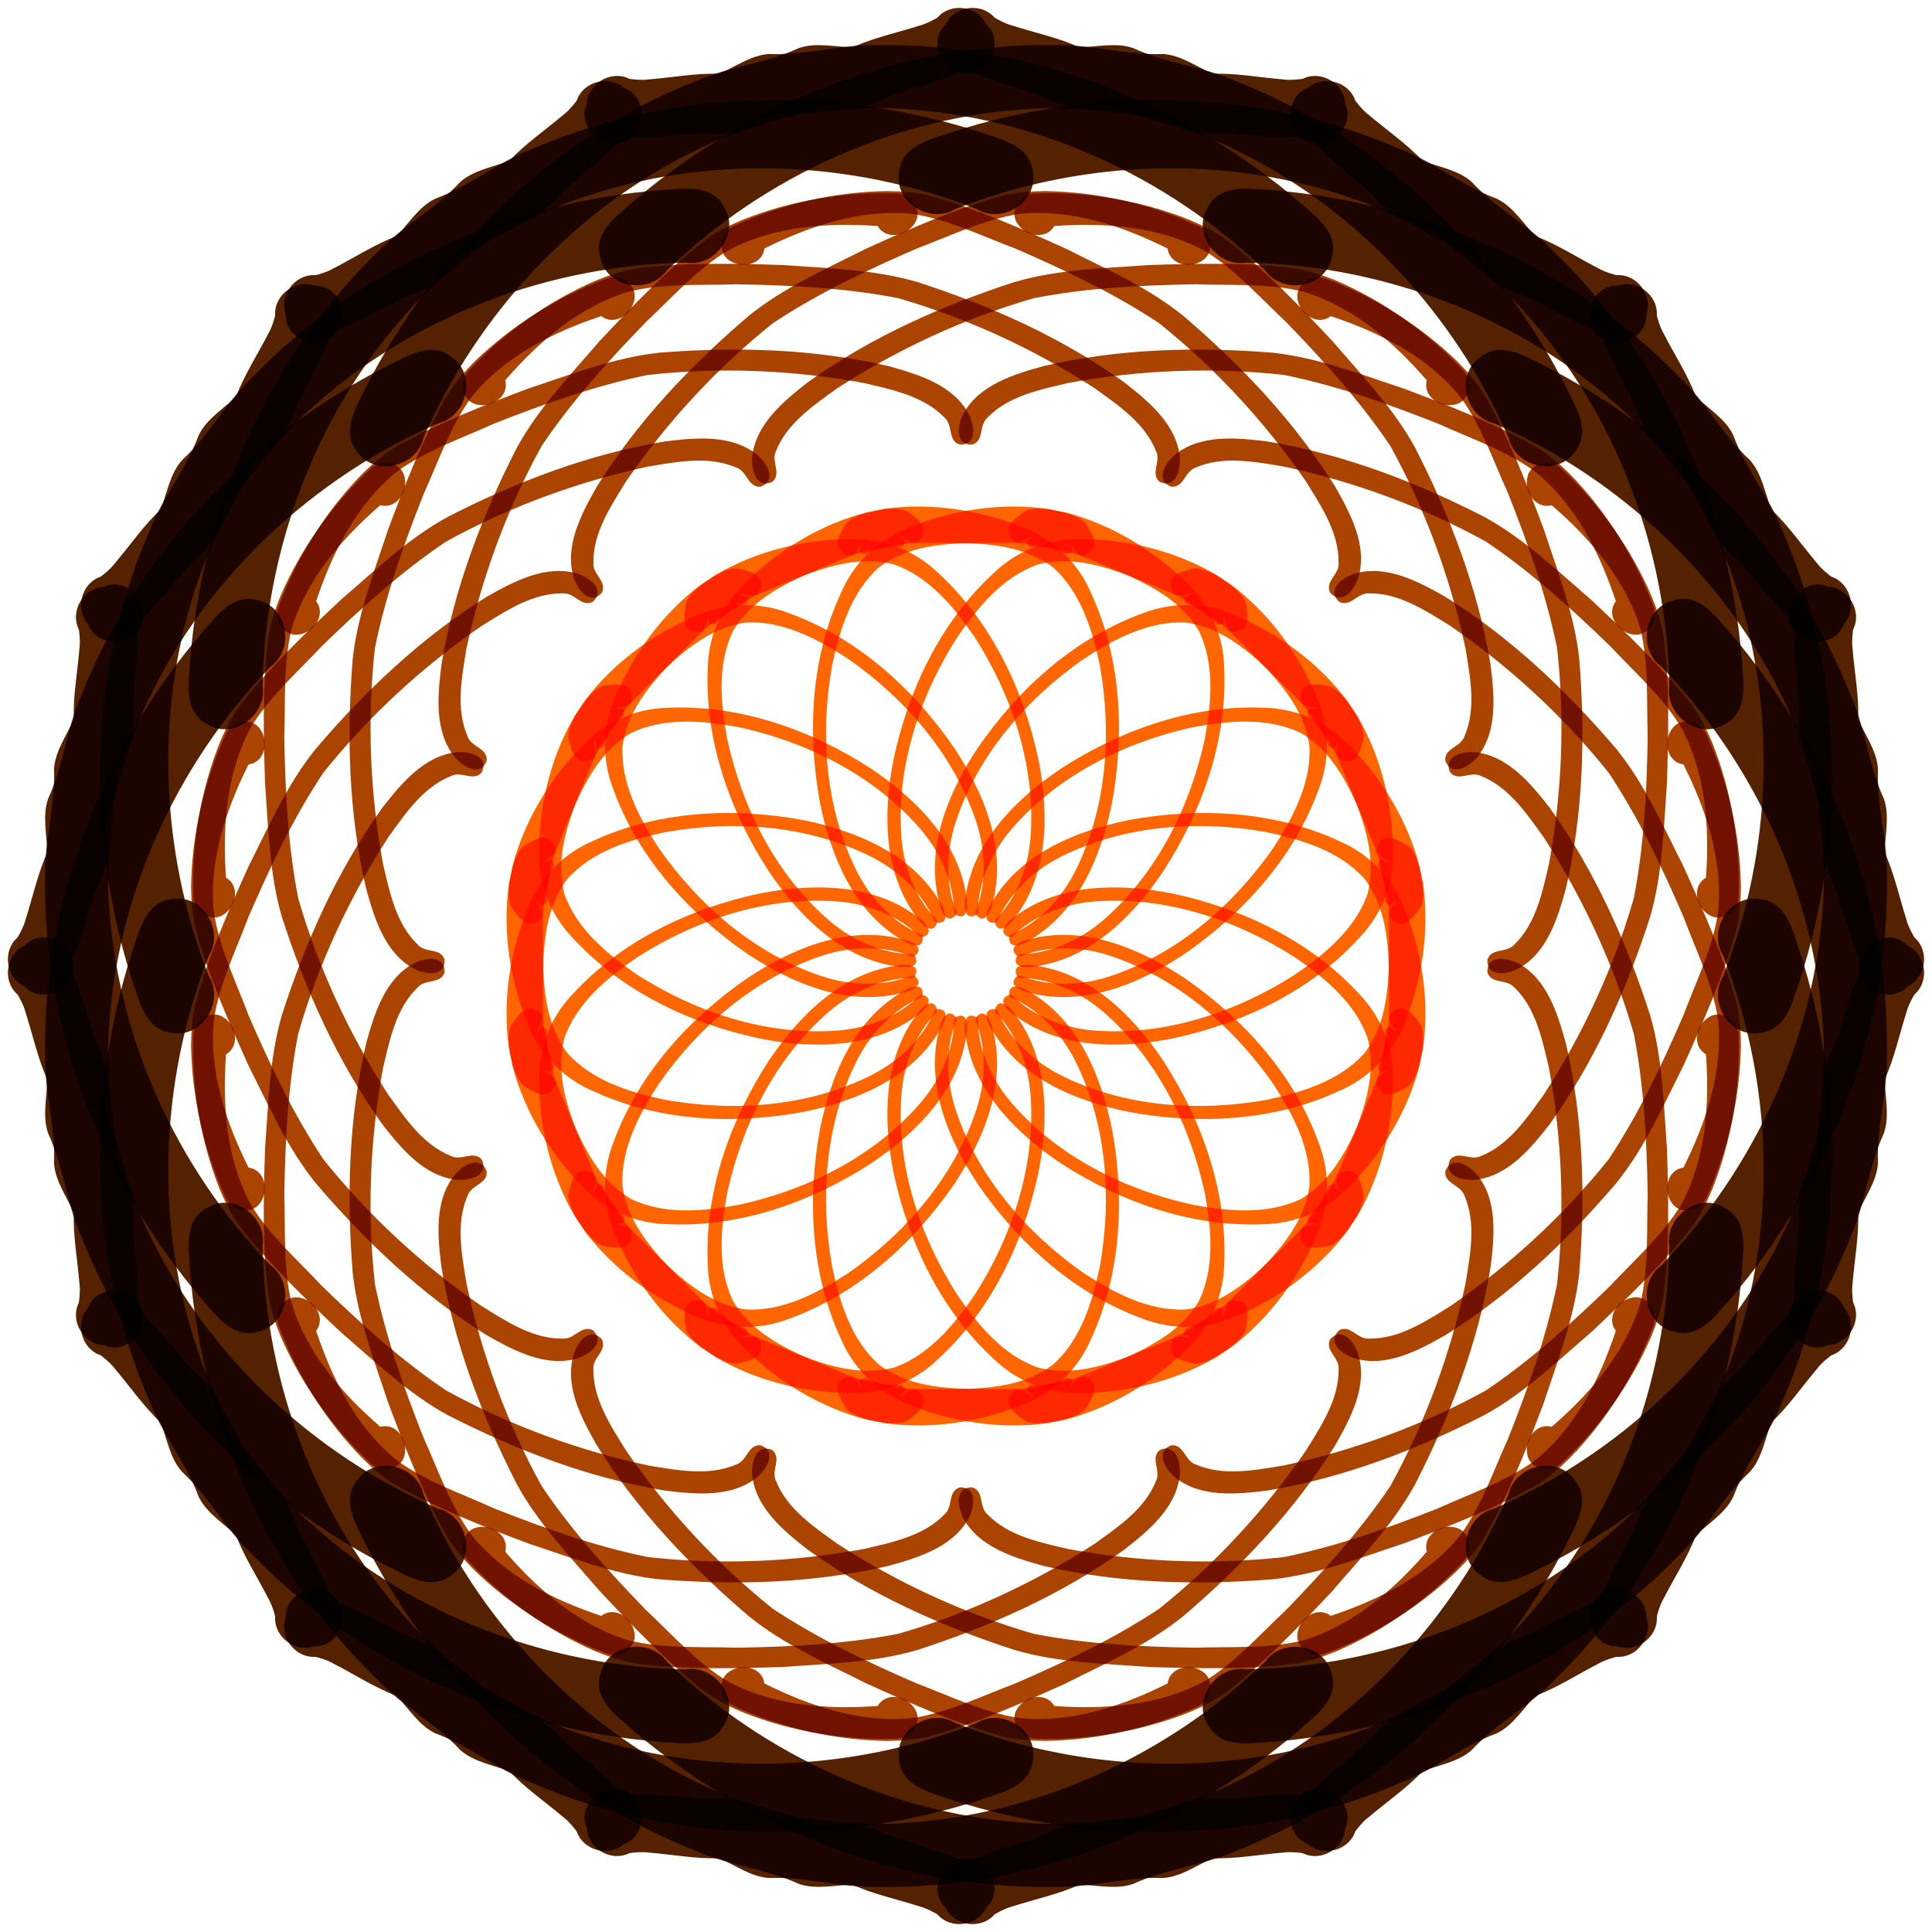
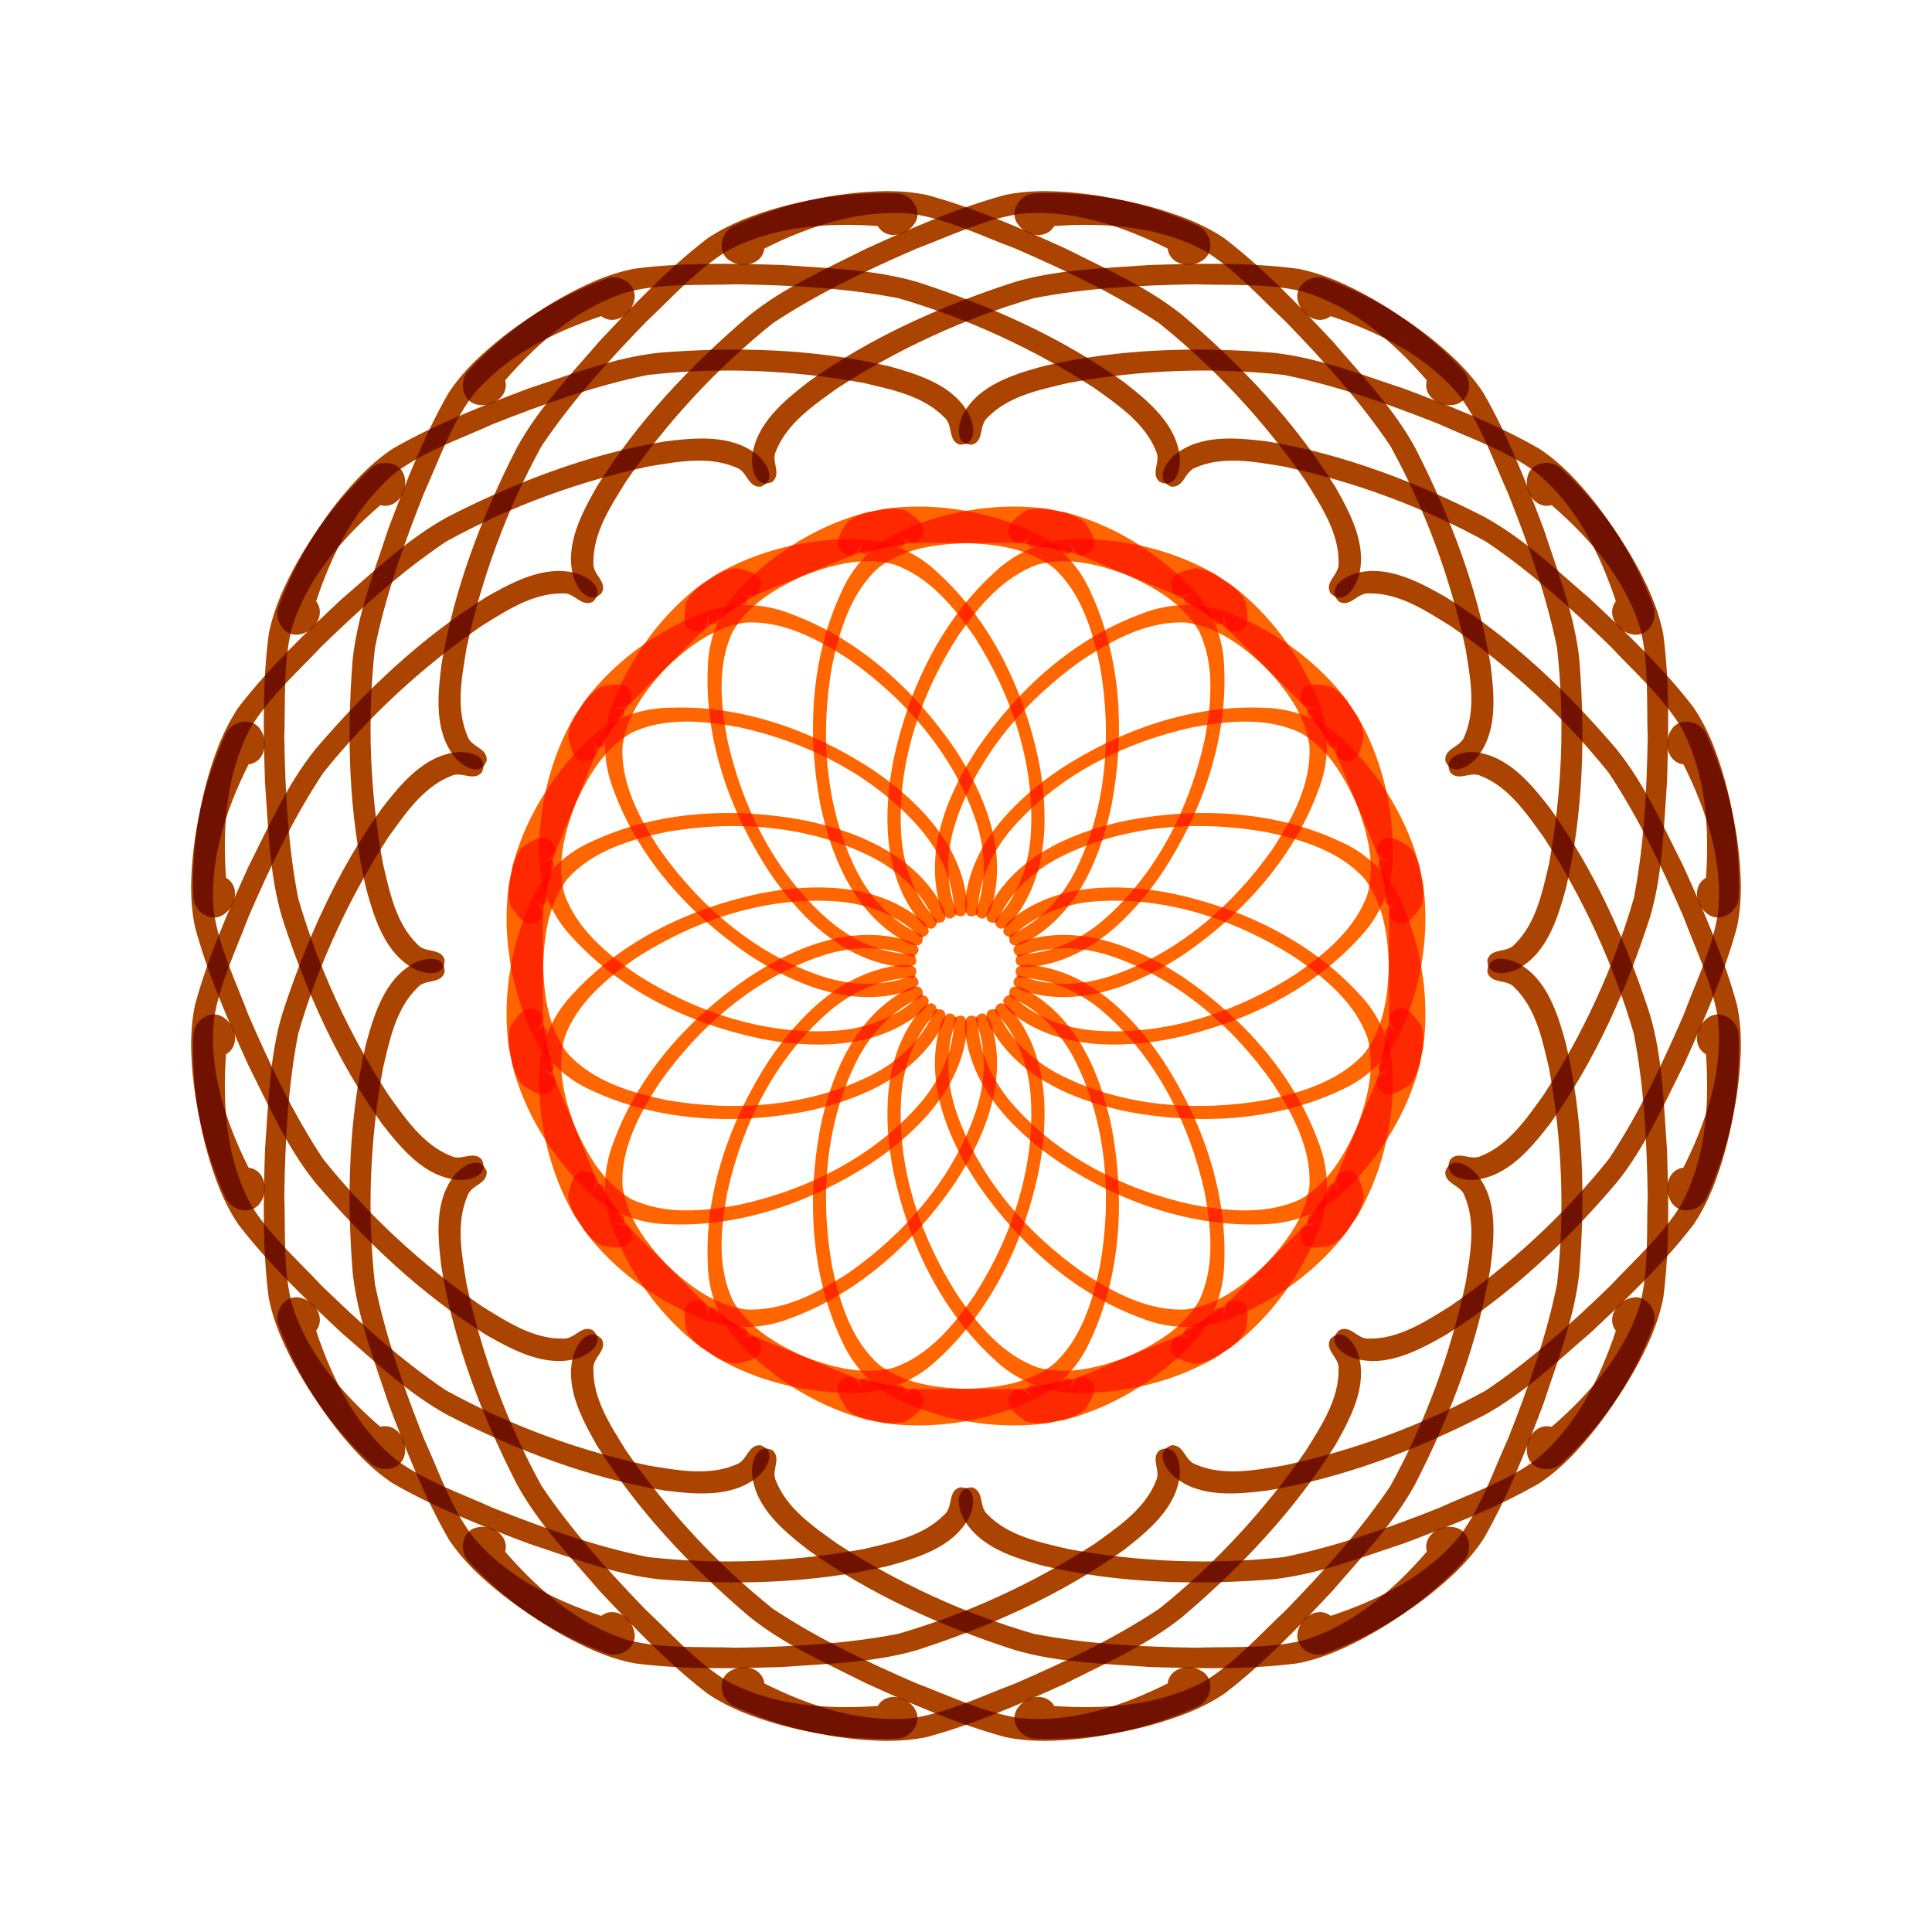
<svg xmlns="http://www.w3.org/2000/svg" xmlns:xlink="http://www.w3.org/1999/xlink" version="1.1" viewBox="-500 -500 1000 1000">
  <defs>
    <filter id="Retlif" color-interpolation-filters="sRGB">
      <feGaussianBlur in="SourceAlpha" stdDeviation="2.3" result="v666" />
      <feMorphology radius="6.6" in="SourceAlpha" />
      <feGaussianBlur stdDeviation="8.9" />
      <feColorMatrix values="1 0 0 0 0 0 1 0 0 0 0 0 1 0 0 0 0 0 0.3 0" result="v777" />
      <feComposite operator="out" in="v666" in2="v777" />
      <feGaussianBlur stdDeviation="1.7" result="v888" />
      <feDiffuseLighting surfaceScale="10">
        <feDistantLight elevation="45" azimuth="225" />
      </feDiffuseLighting>
      <feBlend mode="multiply" in2="SourceGraphic" />
      <feComposite operator="in" in2="SourceAlpha" result="v999" />
      <feSpecularLighting specularExponent="17.9" surfaceScale="5" in="v888">
        <feDistantLight elevation="45" azimuth="225" />
      </feSpecularLighting>
      <feComposite operator="atop" in2="v999" />
    </filter>
  </defs>
  <g id="Kruhotvar-28">
    <title>Kruhotvar XXVIII vo farbe, by Adam Stanislav</title>
    <g id="Mnoho">
      <g id="Trochu">
        <g id="Tvary">
          <g id="Tvar">
            <g id="L">
              <path fill="#f60" d="m-26.53-5.38c3.646 6.684-5.639 6.437-9.873 5.487-28.439-4.186-50.254-26.209-65.63-49.071-20.145-31.021-33.304-67.927-31.614-105.26 0.279-16.136 6.912-31.812 18.467-43.105 17.53-17.76 39.81-31.243 64.005-37.546 6.526-1.078 13.946-2.94 20.245-0.808 4.675 3.472 13.066 8.405 6.917 14.902-3.183 5.269-11.648-4.486-9.761-1.393 1.96 2.652 4.177 2.456 0.428 5.108-10.273-0.064-20.956 2.259-30.524 6.498-20.669 8.685-44.641 16.762-56.726 37.196-8.392 17.415-6.381 37.79-2.95 56.217 7.812 35.382 25.06 69.822 52.815 93.699 12.007 10.214 27.173 17.154 43.086 17.321l1.115 0.755z" filter="url(#Retlif)" />
              <path fill="#a40" d="m41.13-401.087c26.919 0.394 53.847 6.618 78.36 17.679 7.374 2.852 10.014 14.001 2.597 18.422-6.315 4.153-16.653 1.934-17.742-6.368-23.558-11.799-50.12-20.635-76.775-17.908-18.508 2.884-35.613 11.365-53.019 17.886-25.651 11.12-51.159 23.176-74.494 38.654-29.168 23.353-54.858 51.205-76.054 81.965-7.89 12.773-17.11 26.545-16.862 42.144-0.458 6.094 7.399 9.555 4.309 15.512-6.413 6.667-12.492-1.864-14.48-7.819-4.963-16.482 3.944-33.052 11.859-47.04 21.006-33.803 48.806-63.078 79.009-88.802 18.262-14.694 40.032-24.194 60.82-34.69 23.367-10.544 47.034-21.018 71.835-27.693 6.779-1.375 13.726-1.93 20.637-1.942z" filter="url(#Retlif)" />
-               <path fill="#520" d="m14.44-491.235c0.223 0.521 6.432 3.76 9.397 4.416 11.379 3.659 24.744 6.558 34.784 11.273 8.505-0.031 19.099-2.714 28.013 0.483 16.931 7.848 35.958 9.437 53.038 16.994 74.049 29.129 134.88 87.936 170.91 158.43 4.993 10.425 13.342 22.944 4.303 33.803-9.307 12.816-30.687 7.375-34.077-7.611-28.06-64.3-78.97-119.07-142.43-149.46-16.38-8.304-34.23-12.675-51.67-17.991-5.521-1.609-10.282-5.812-16.317-4.164-9.838 1.326-20.186 0.767-28.93-4.335-12.474-4.679-25.823-7.669-37.845-13.108-13.651 3.939-24.821-15.024-14.145-24.901 4.473-9.502 18.08-11.406 24.983-3.836z" filter="url(#Retlif)" />
            </g>
            <use xlink:href="#L" transform="scale(-1,1)" />
          </g>
          <use xlink:href="#Tvar" transform="rotate(180)" />
        </g>
        <use xlink:href="#Tvary" transform="rotate(90)" />
      </g>
      <use xlink:href="#Trochu" transform="rotate(45)" />
    </g>
    <use xlink:href="#Mnoho" transform="rotate(22.5)" />
  </g>
</svg>